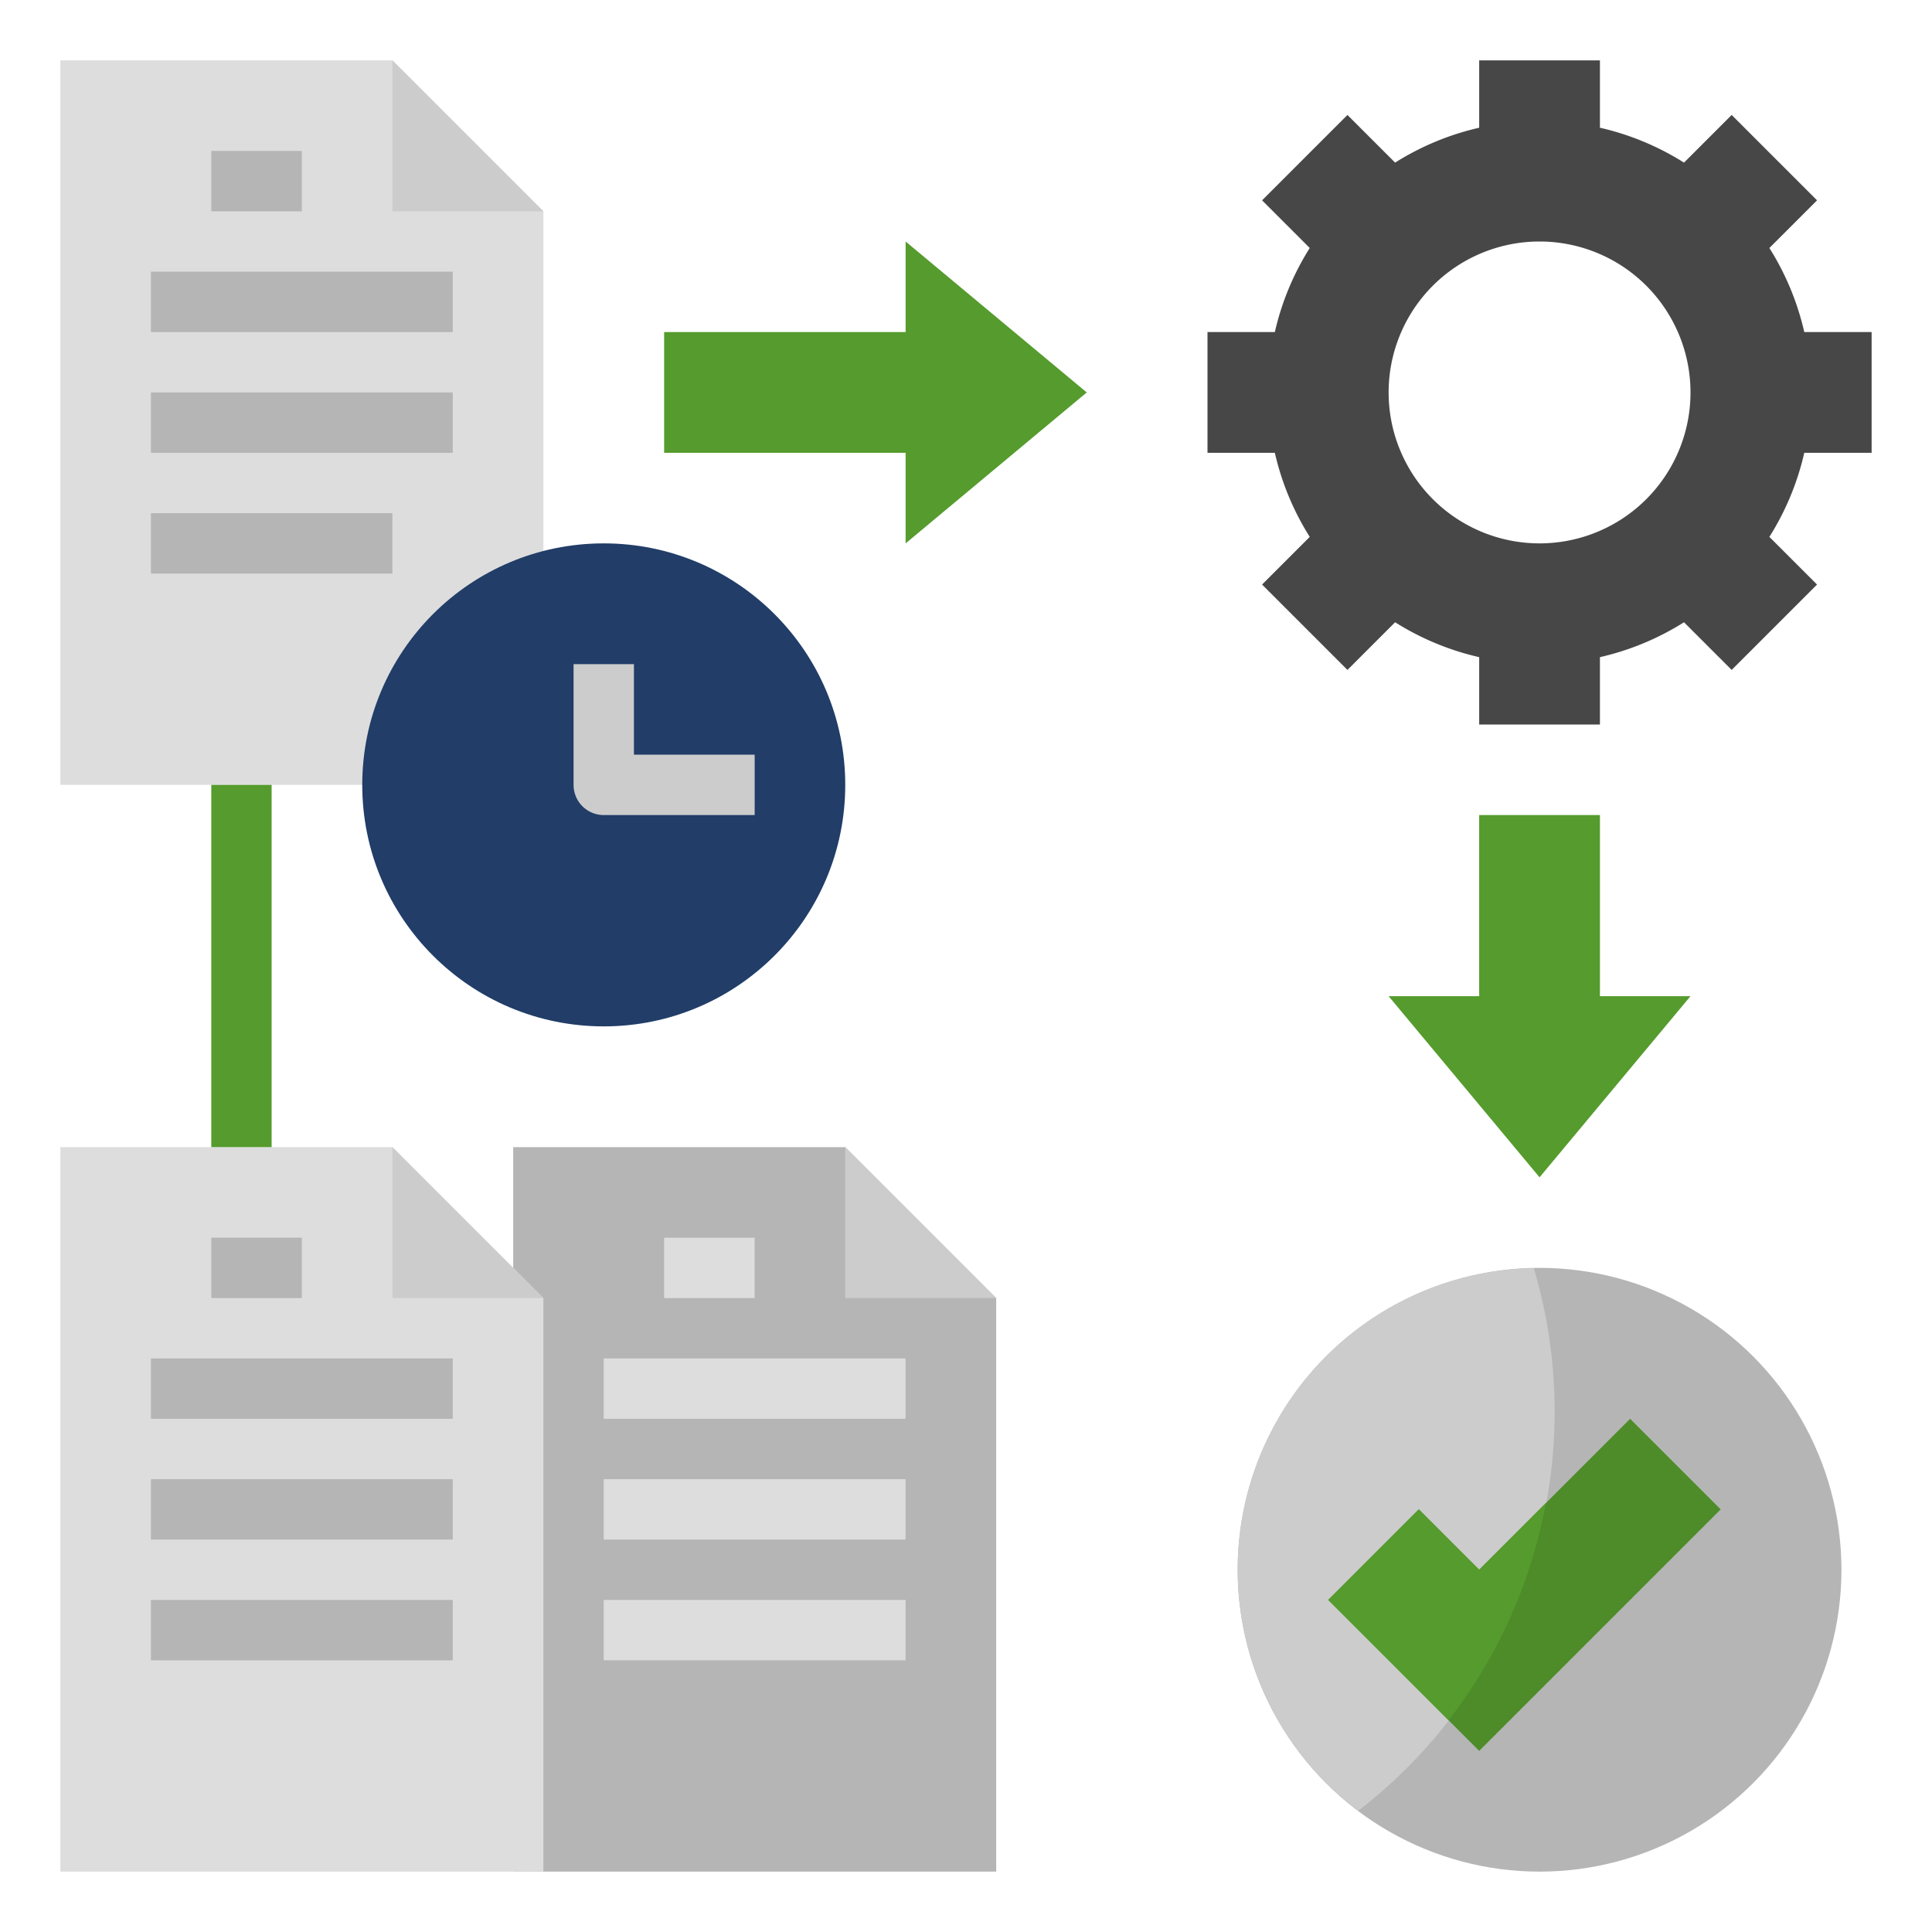
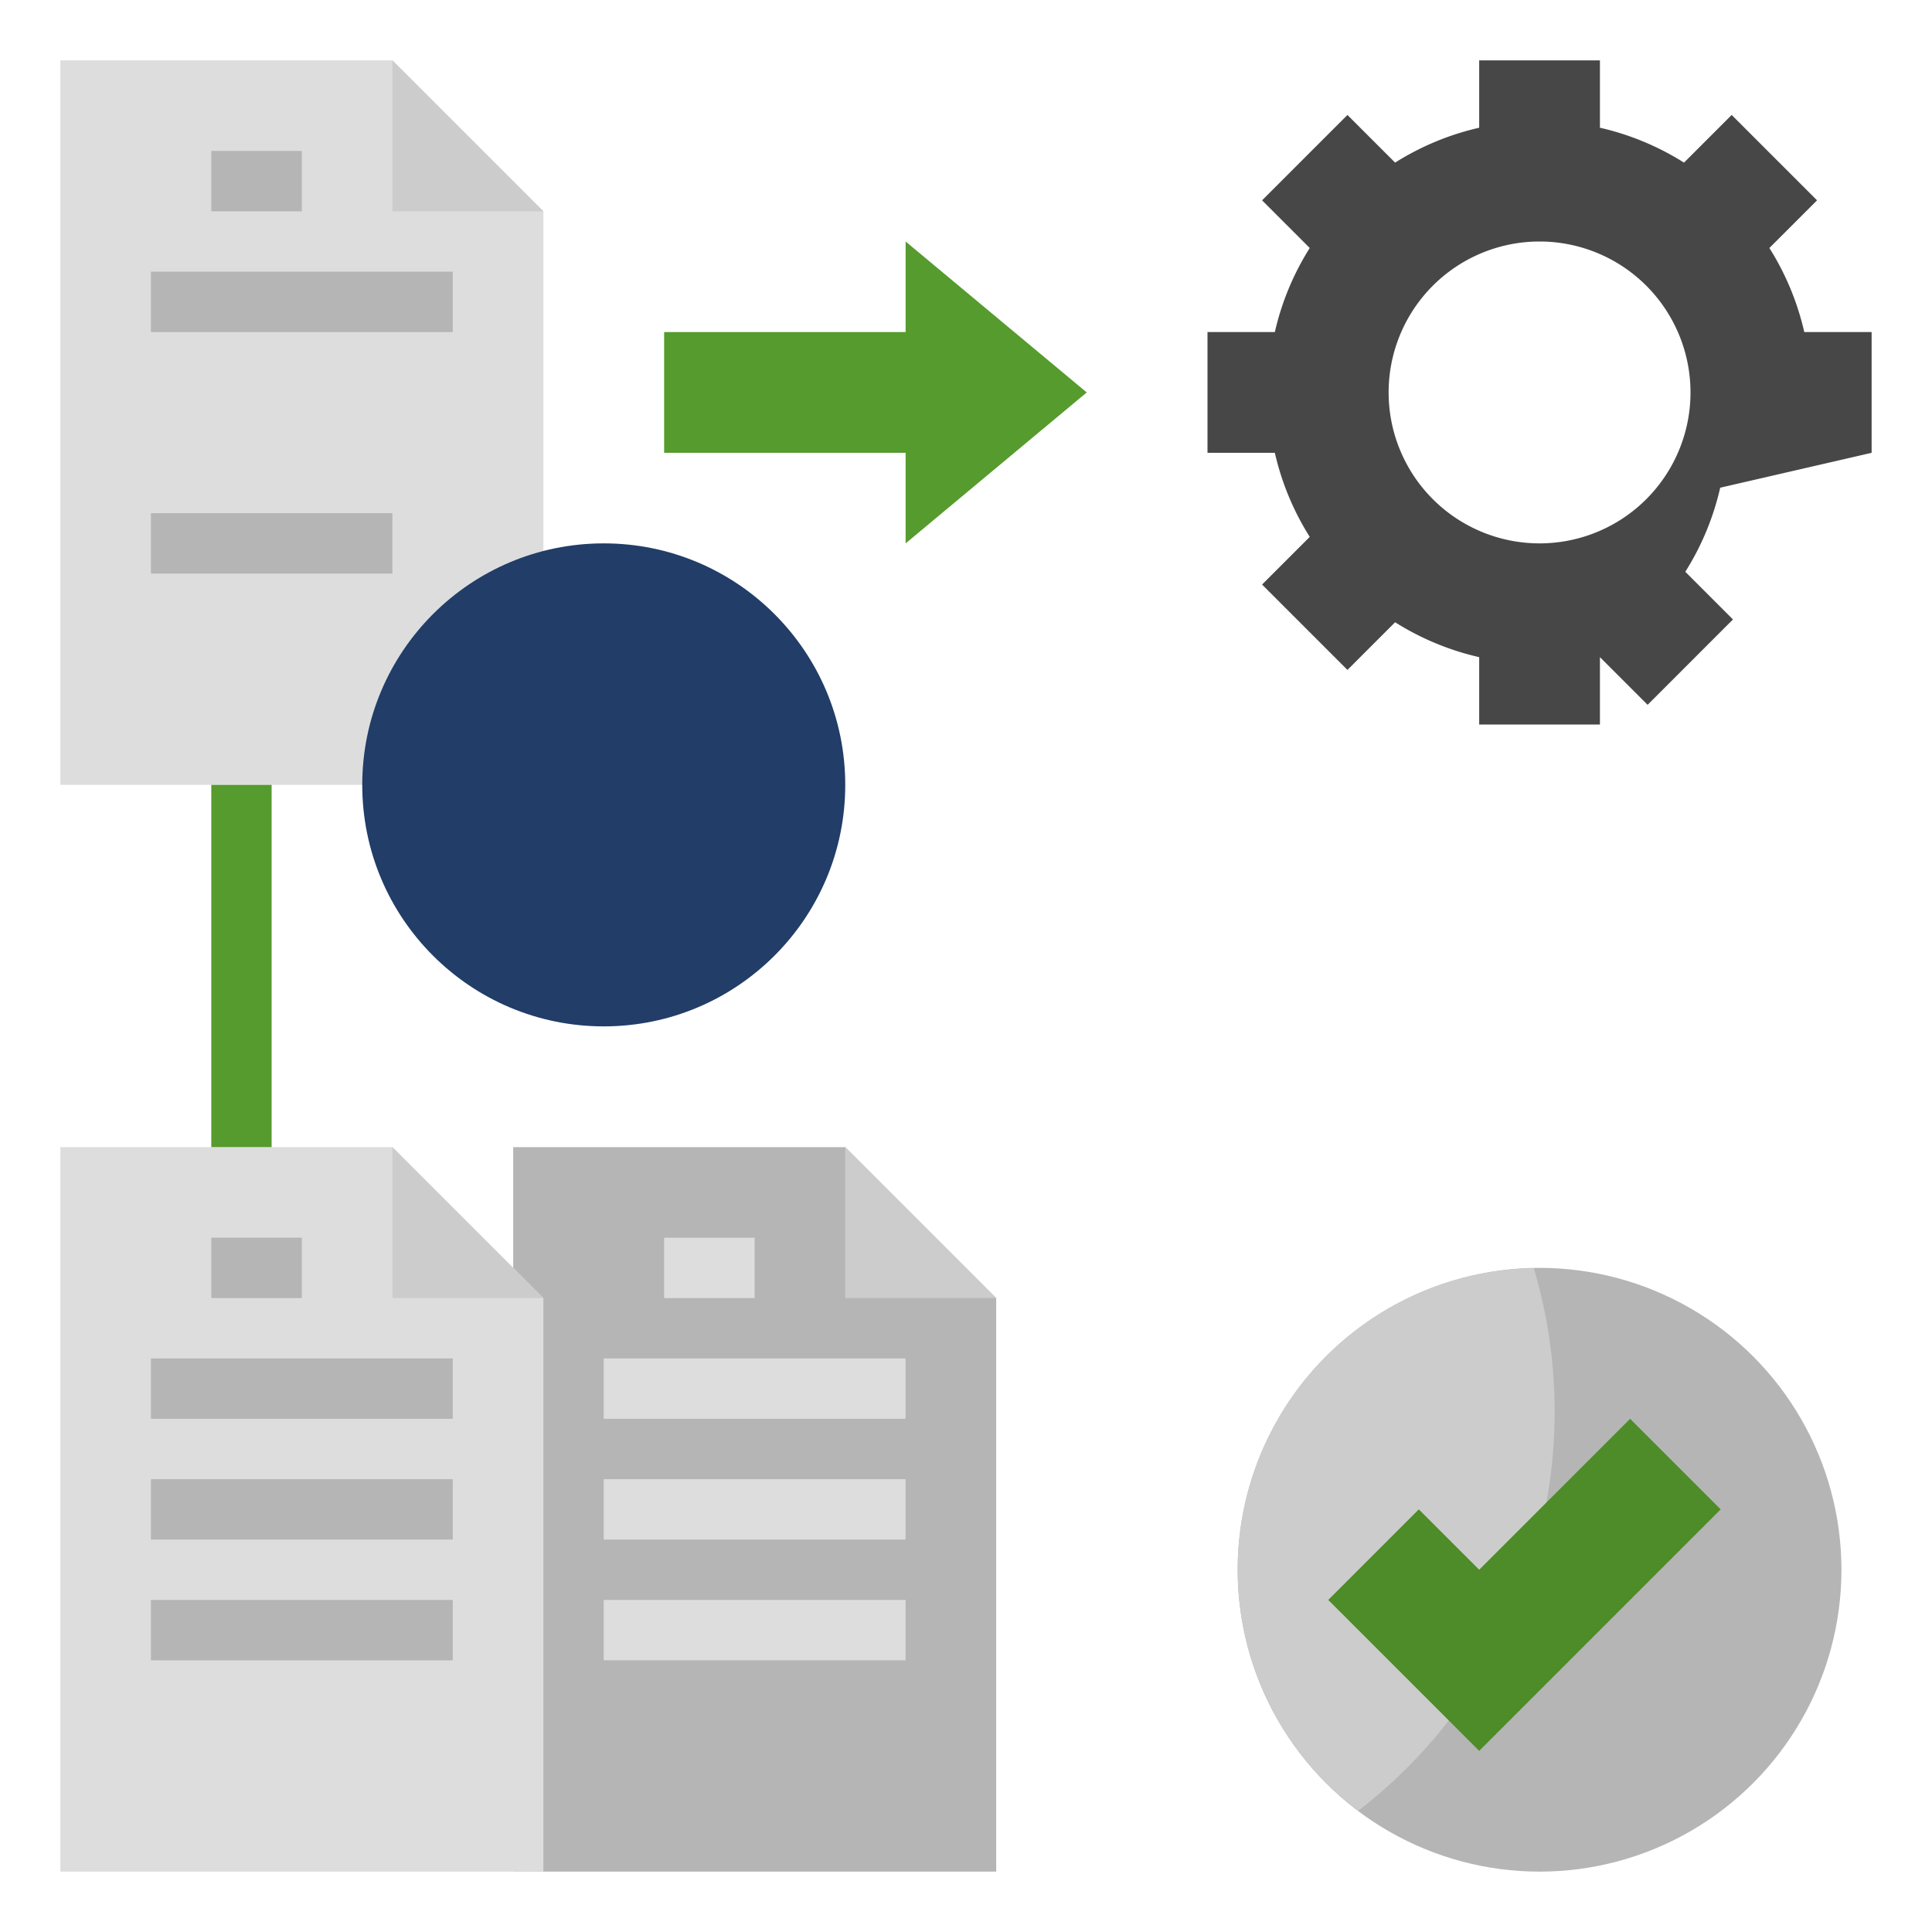
<svg xmlns="http://www.w3.org/2000/svg" id="Layer_3" height="512" viewBox="0 0 64 64" width="512" data-name="Layer 3">
  <circle cx="51" cy="52" fill="#b5b5b5" r="10" />
  <path d="m50.809 42.01a9.985 9.985 0 0 0 -5.815 17.972 16.685 16.685 0 0 0 5.815-17.972z" fill="#ccc" />
  <path d="m18 7v19h-16v-24h11z" fill="#ddd" />
  <path d="m13 2v5h5" fill="#ccc" />
  <g fill="#b5b5b5">
    <path d="m6.999 5h2.999v2h-2.999z" />
    <path d="m4.999 9h9.999v2h-9.999z" />
-     <path d="m4.999 13h9.999v2h-9.999z" />
    <path d="m4.999 17h7.999v2h-7.999z" />
    <path d="m33 43v19h-16v-24h11z" />
  </g>
  <path d="m28 38v5h5" fill="#ccc" />
  <path d="m21.999 41h2.999v2h-2.999z" fill="#ddd" />
  <path d="m19.999 45h9.999v2h-9.999z" fill="#ddd" />
  <path d="m19.999 49h9.999v2h-9.999z" fill="#ddd" />
  <path d="m19.999 53h9.999v2h-9.999z" fill="#ddd" />
  <path d="m18 43v19h-16v-24h11z" fill="#ddd" />
  <path d="m13 38v5h5" fill="#ccc" />
-   <path d="m62 15v-4h-2.231a8.943 8.943 0 0 0 -1.156-2.785l1.579-1.579-2.828-2.828-1.579 1.579a8.943 8.943 0 0 0 -2.785-1.156v-2.231h-4v2.231a8.943 8.943 0 0 0 -2.785 1.156l-1.579-1.579-2.828 2.828 1.579 1.579a8.943 8.943 0 0 0 -1.156 2.785h-2.231v4h2.231a8.943 8.943 0 0 0 1.156 2.785l-1.579 1.579 2.828 2.828 1.579-1.579a8.943 8.943 0 0 0 2.785 1.156v2.231h4v-2.231a8.943 8.943 0 0 0 2.785-1.156l1.579 1.579 2.828-2.828-1.579-1.579a8.943 8.943 0 0 0 1.156-2.785zm-11 3a5 5 0 1 1 5-5 5 5 0 0 1 -5 5z" fill="#474747" />
+   <path d="m62 15v-4h-2.231a8.943 8.943 0 0 0 -1.156-2.785l1.579-1.579-2.828-2.828-1.579 1.579a8.943 8.943 0 0 0 -2.785-1.156v-2.231h-4v2.231a8.943 8.943 0 0 0 -2.785 1.156l-1.579-1.579-2.828 2.828 1.579 1.579a8.943 8.943 0 0 0 -1.156 2.785h-2.231v4h2.231a8.943 8.943 0 0 0 1.156 2.785l-1.579 1.579 2.828 2.828 1.579-1.579a8.943 8.943 0 0 0 2.785 1.156v2.231h4v-2.231l1.579 1.579 2.828-2.828-1.579-1.579a8.943 8.943 0 0 0 1.156-2.785zm-11 3a5 5 0 1 1 5-5 5 5 0 0 1 -5 5z" fill="#474747" />
  <circle cx="20" cy="26" fill="#213d68" r="8" />
  <path d="m6.999 41h2.999v2h-2.999z" fill="#b5b5b5" />
  <path d="m4.999 45h9.999v2h-9.999z" fill="#b5b5b5" />
  <path d="m4.999 49h9.999v2h-9.999z" fill="#b5b5b5" />
  <path d="m4.999 53h9.999v2h-9.999z" fill="#b5b5b5" />
-   <path d="m25 27h-5a1 1 0 0 1 -1-1v-4h2v3h4z" fill="#ccc" />
  <path d="m30 8 6 5-6 5v-3h-8v-4h8z" fill="#559b2d" />
-   <path d="m56 33-5 6-5-6h3v-6h4v6z" fill="#559b2d" />
  <path d="m44 53 5 5 8-8-3-3-5 5-2-2z" fill="#4d8c28" />
  <path d="m6.999 26h1.999v12h-1.999z" fill="#559b2d" />
-   <path d="m47.987 56.987a16.654 16.654 0 0 0 3.224-7.2l-2.211 2.213-2-2-3 3z" fill="#559b2d" />
</svg>